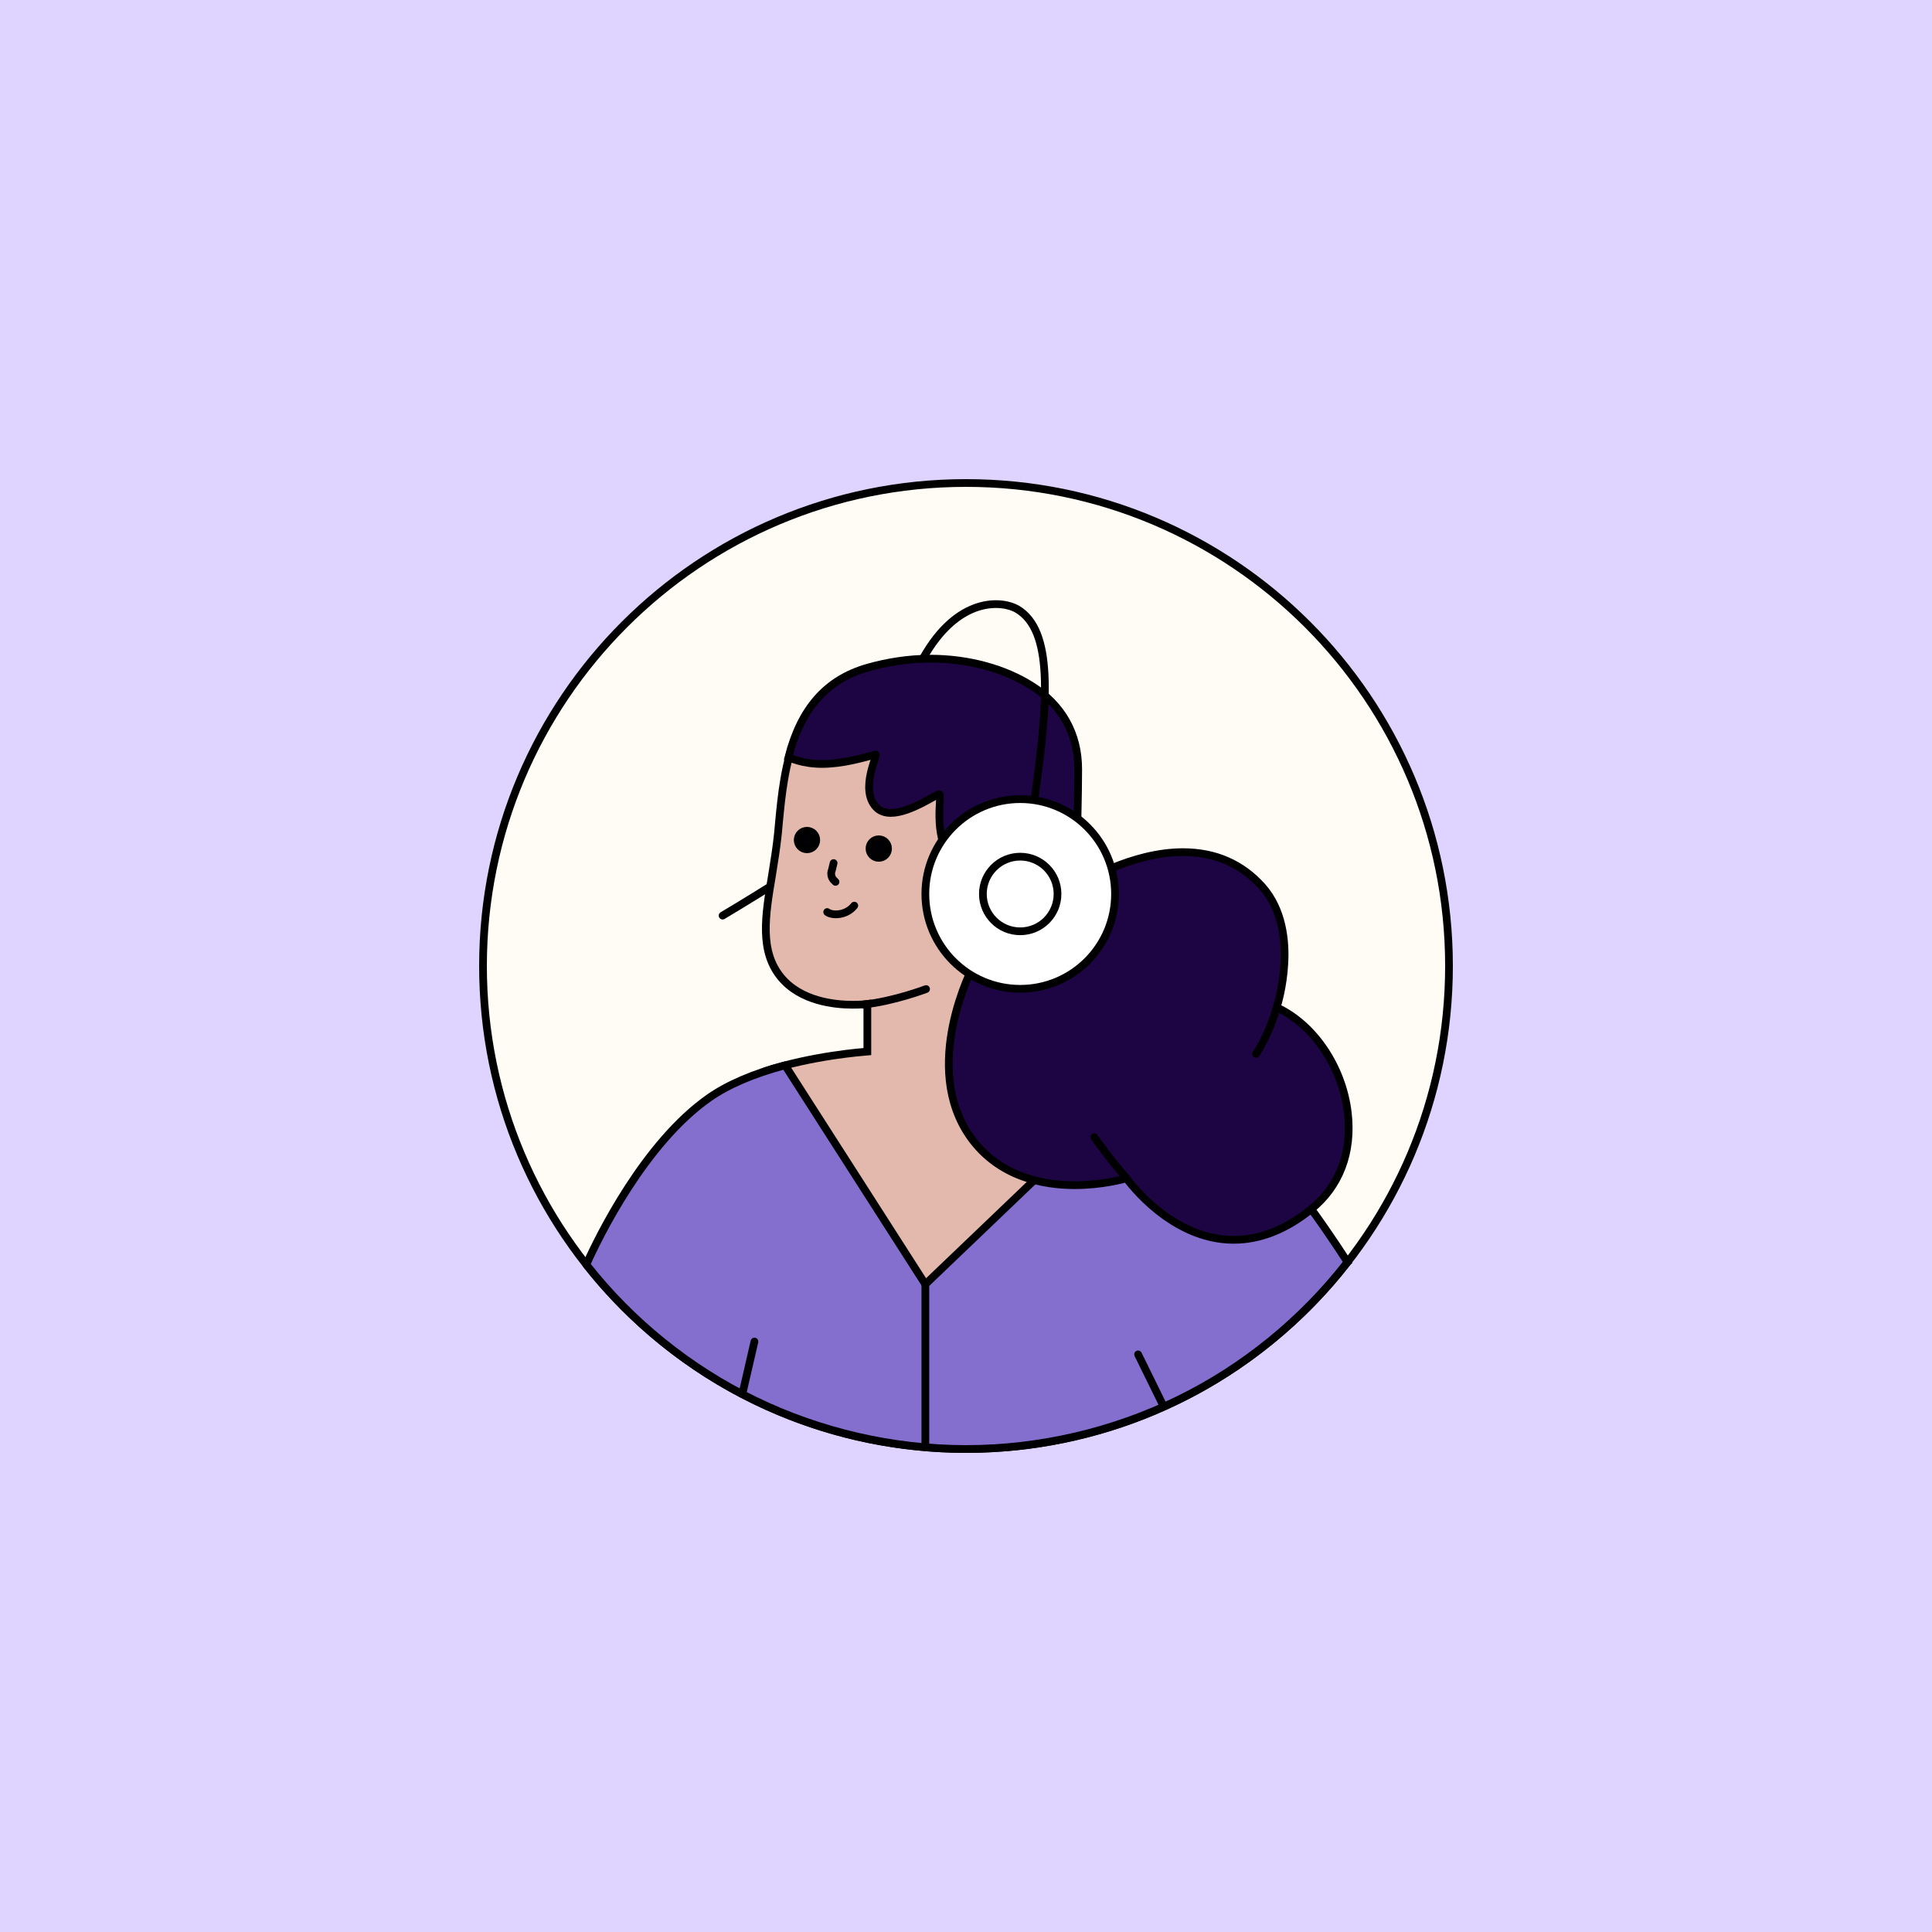
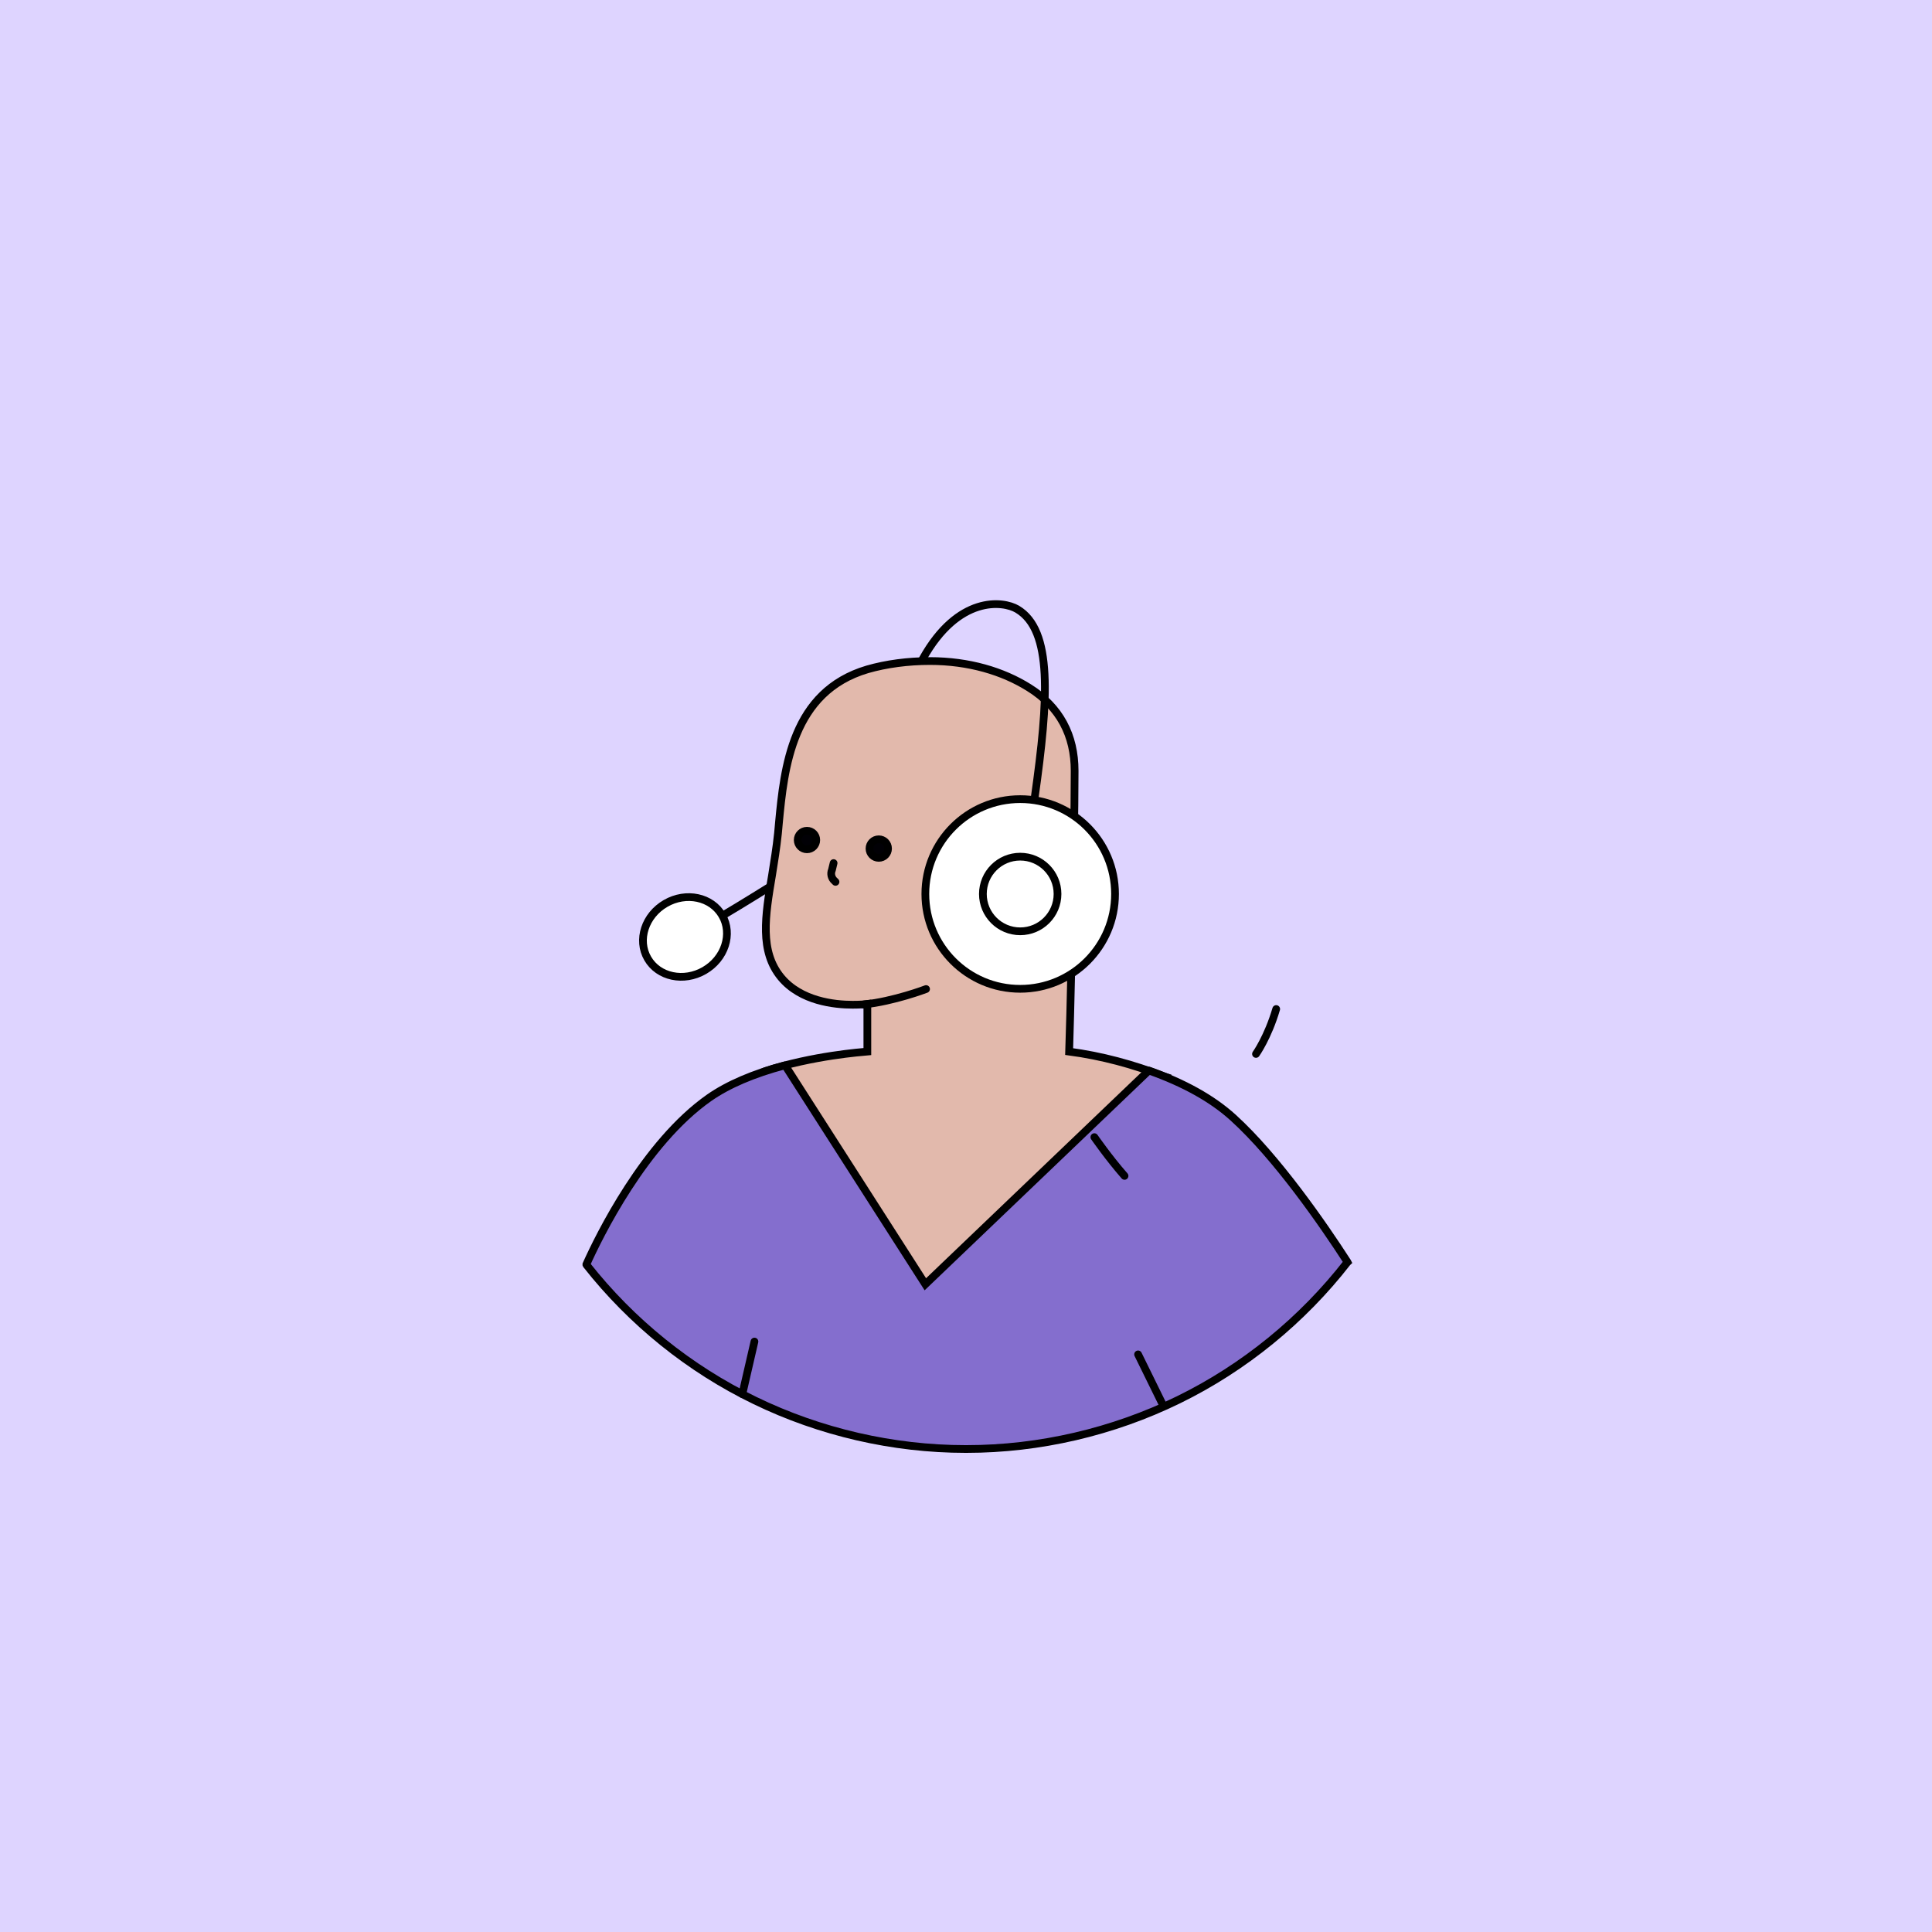
<svg xmlns="http://www.w3.org/2000/svg" height="1000" width="1000" version="1.1">
  <rect fill="#ded4ff" width="1000" height="1000" />
  <g>
    <path d="M364.57 502.34C375.21 496.2 379.36 483.43 373.82 473.84 368.28 464.25 355.16 461.45 344.51 467.61 333.86 473.76 329.71 486.52 335.25 496.11 340.78 505.7 353.91 508.49 364.57 502.34Z" fill="#ffffff" opacity="1" stroke-width="4" stroke="#000000" />
-     <path d="M500 750C638.07 750 750 638.07 750 500 750 361.93 638.07 250 500 250 361.93 250 250 361.93 250 500 250 638.07 361.93 750 500 750Z" fill="#fffbf5" opacity="1" stroke-width="4" stroke="#000000" />
    <path d="M374.02 473.92C385.21 467.27 398.99 458.66 398.99 458.66" stroke="#000000" stroke-width="4" stroke-linecap="round" stroke-linejoin="round" opacity="1" fill="none" />
    <path d="M395.92 554.5L396.16 554.38C420.77 546.38 446.24 544.54 448.94 544.29V519.69C448.08 519.81 445.25 520.05 441.31 520.05 431.84 520.05 414.49 518.21 404.28 505.91 393.09 492.37 396.04 474.16 399.61 453 400.71 445.99 401.94 438.73 402.68 431.35 402.81 429.63 403.05 427.78 403.17 425.94 405.88 397.27 409.94 358.02 448.94 346.46 458.78 343.63 469.98 342.15 481.3 342.15 501.48 342.15 519.07 347.44 532.6 355.93 548.6 365.9 556.23 380.66 556.23 398.99 556.23 439.22 553.64 538.88 553.4 544.29 570.13 546.51 586.61 550.94 602.36 557.09L602.73 557.21 475.76 681.84 395.92 554.5Z" fill="#e2b9ac" opacity="1" stroke-width="4" stroke="#000000" />
-     <path d="M449.06 519.69H449.56C459.65 518.58 469.37 516.24 479.08 513.41L479.33 513.9 448.94 536.79 449.06 519.69Z" fill="#e2b9ac00" opacity="0" stroke-width="4" stroke="#ffffff00" />
    <path d="M432.46 456.45L431.96 455.95C430.36 454.6 429.75 452.26 430.61 450.3L431.47 446.73" stroke="#000000" stroke-width="4" stroke-linecap="round" stroke-linejoin="round" opacity="1" fill="none" />
-     <path d="M442.18 468.75C437.87 474.16 430.49 473.92 428.15 472.07" stroke="#000000" stroke-width="4" stroke-linecap="round" stroke-linejoin="round" opacity="1" fill="none" />
    <path d="M417.69 439.59C420.34 439.59 422.49 437.44 422.49 434.79 422.49 432.15 420.34 430 417.69 430 415.05 430 412.89 432.15 412.89 434.79 412.89 437.44 415.05 439.59 417.69 439.59Z" fill="#010005" opacity="1" stroke-width="4" stroke="#000000" />
    <path d="M454.85 444.02C457.49 444.02 459.65 441.87 459.65 439.22 459.65 436.56 457.49 434.42 454.85 434.42 452.2 434.42 450.05 436.56 450.05 439.22 450.05 441.87 452.2 444.02 454.85 444.02Z" fill="#010005" opacity="1" stroke-width="4" stroke="#000000" />
    <path d="M446.97 519.93C462.6 518.33 479.33 511.93 479.33 511.93" stroke="#000000" stroke-width="4" stroke-linecap="round" stroke-linejoin="round" opacity="1" fill="none" />
    <path d="M499.75 750C462.23 750 424.46 741.26 390.75 724.9 356.91 708.54 326.89 684.3 303.64 654.77L303.52 654.53V654.4C309.92 640.13 333.54 591.66 367.13 568.16 376.85 561.39 390.01 555.73 406.25 551.43H406.37L478.96 664.74 594.61 554.13H594.73C612.82 560.53 627.46 568.65 638.29 578.49 660.93 599.04 685.04 633.98 697.34 653.05L697.47 653.3 697.34 653.42C674.09 683.32 643.95 707.92 609.99 724.53 576.03 741.14 538.02 750 500.25 750H499.75V750Z" fill="#846ece" opacity="1" stroke-width="4" stroke="#000000" />
-     <path d="M638.53 641.73C606.67 641.73 584.77 612.2 583.05 609.87 581.57 610.36 570.25 613.44 556.23 613.44 539.86 613.44 517.22 609.13 502.58 588.95 476.01 552.04 503.81 499.88 504.06 499.38 504.06 499.38 548.47 475.27 535.31 448.94 532.11 442.54 525.84 439.22 516.49 439.22 504.8 439.22 492.62 444.51 492.5 444.51L492.25 444.64 492.13 444.51C482.78 431.23 487.7 411.91 486.26 411.17 485.85 410.19 471.46 420.77 461.12 420.77 457.92 420.77 455.34 419.78 453.49 417.81 444.64 408.46 454.85 390.01 453.19 390.53 446.85 392.22 436.15 395.42 425.44 395.42 415.11 395.42 408.59 392.1 408.46 392.1L408.1 391.98C414.49 367 427.53 351.75 449.06 345.6 458.91 342.77 470.23 340.92 481.55 340.92 501.72 340.92 520.18 346.33 533.71 354.82 549.7 364.79 558.07 379.8 558.07 398.13 558.07 411.17 557.58 431.59 556.72 458.91 560.16 456.69 585.75 441.07 612.33 441.07 628.94 441.07 642.72 447.1 653.3 458.91 664 470.96 665.48 487.33 664.74 499.02 664.12 510.58 661.29 519.93 660.8 521.41 680 530.27 694.76 552.17 697.59 575.79 700.05 596.46 693.28 614.17 678.52 625.98 665.48 636.56 651.94 641.73 638.53 641.73Z" fill="#1d0544" opacity="1" stroke-width="4" stroke="#000000" />
    <path d="M528.05 511.81C555.17 511.81 577.14 489.84 577.14 462.72 577.14 435.61 555.17 413.63 528.05 413.63 500.94 413.63 478.96 435.61 478.96 462.72 478.96 489.84 500.94 511.81 528.05 511.81Z" fill="#ffffff" opacity="1" stroke-width="4" stroke="#000000" />
-     <path d="M528.05 482.04C538.72 482.04 547.37 473.39 547.37 462.72 547.37 452.05 538.72 443.41 528.05 443.41 517.38 443.41 508.74 452.05 508.74 462.72 508.74 473.39 517.38 482.04 528.05 482.04Z" fill="#ffffff" opacity="1" stroke-width="4" stroke="#000000" />
+     <path d="M528.05 482.04C538.72 482.04 547.37 473.39 547.37 462.72 547.37 452.05 538.72 443.41 528.05 443.41 517.38 443.41 508.74 452.05 508.74 462.72 508.74 473.39 517.38 482.04 528.05 482.04" fill="#ffffff" opacity="1" stroke-width="4" stroke="#000000" />
    <path d="M477.61 341.04C495.94 308.07 519.19 310.9 526.57 315.33 544.91 326.28 542.81 361.47 535.56 412.83" stroke="#000000" stroke-width="4" stroke-linecap="round" stroke-linejoin="round" opacity="1" fill="none" />
-     <path d="M478.96 665.11V748.52" stroke="#000000" stroke-width="4" stroke-linecap="round" stroke-linejoin="round" opacity="1" fill="none" />
    <path d="M390.5 694.39L384.23 721.58" stroke="#000000" stroke-width="4" stroke-linecap="round" stroke-linejoin="round" opacity="1" fill="none" />
    <path d="M589.07 701.03L602.12 727.61" stroke="#000000" stroke-width="4" stroke-linecap="round" stroke-linejoin="round" opacity="1" fill="none" />
    <path d="M660.56 522.27C656.25 536.91 650.1 545.52 650.1 545.52" stroke="#000000" stroke-width="4" stroke-linecap="round" stroke-linejoin="round" opacity="1" fill="none" />
    <path d="M582.06 608.64C573.94 599.41 566.44 588.58 566.44 588.58" stroke="#000000" stroke-width="4" stroke-linecap="round" stroke-linejoin="round" opacity="1" fill="none" />
  </g>
</svg>